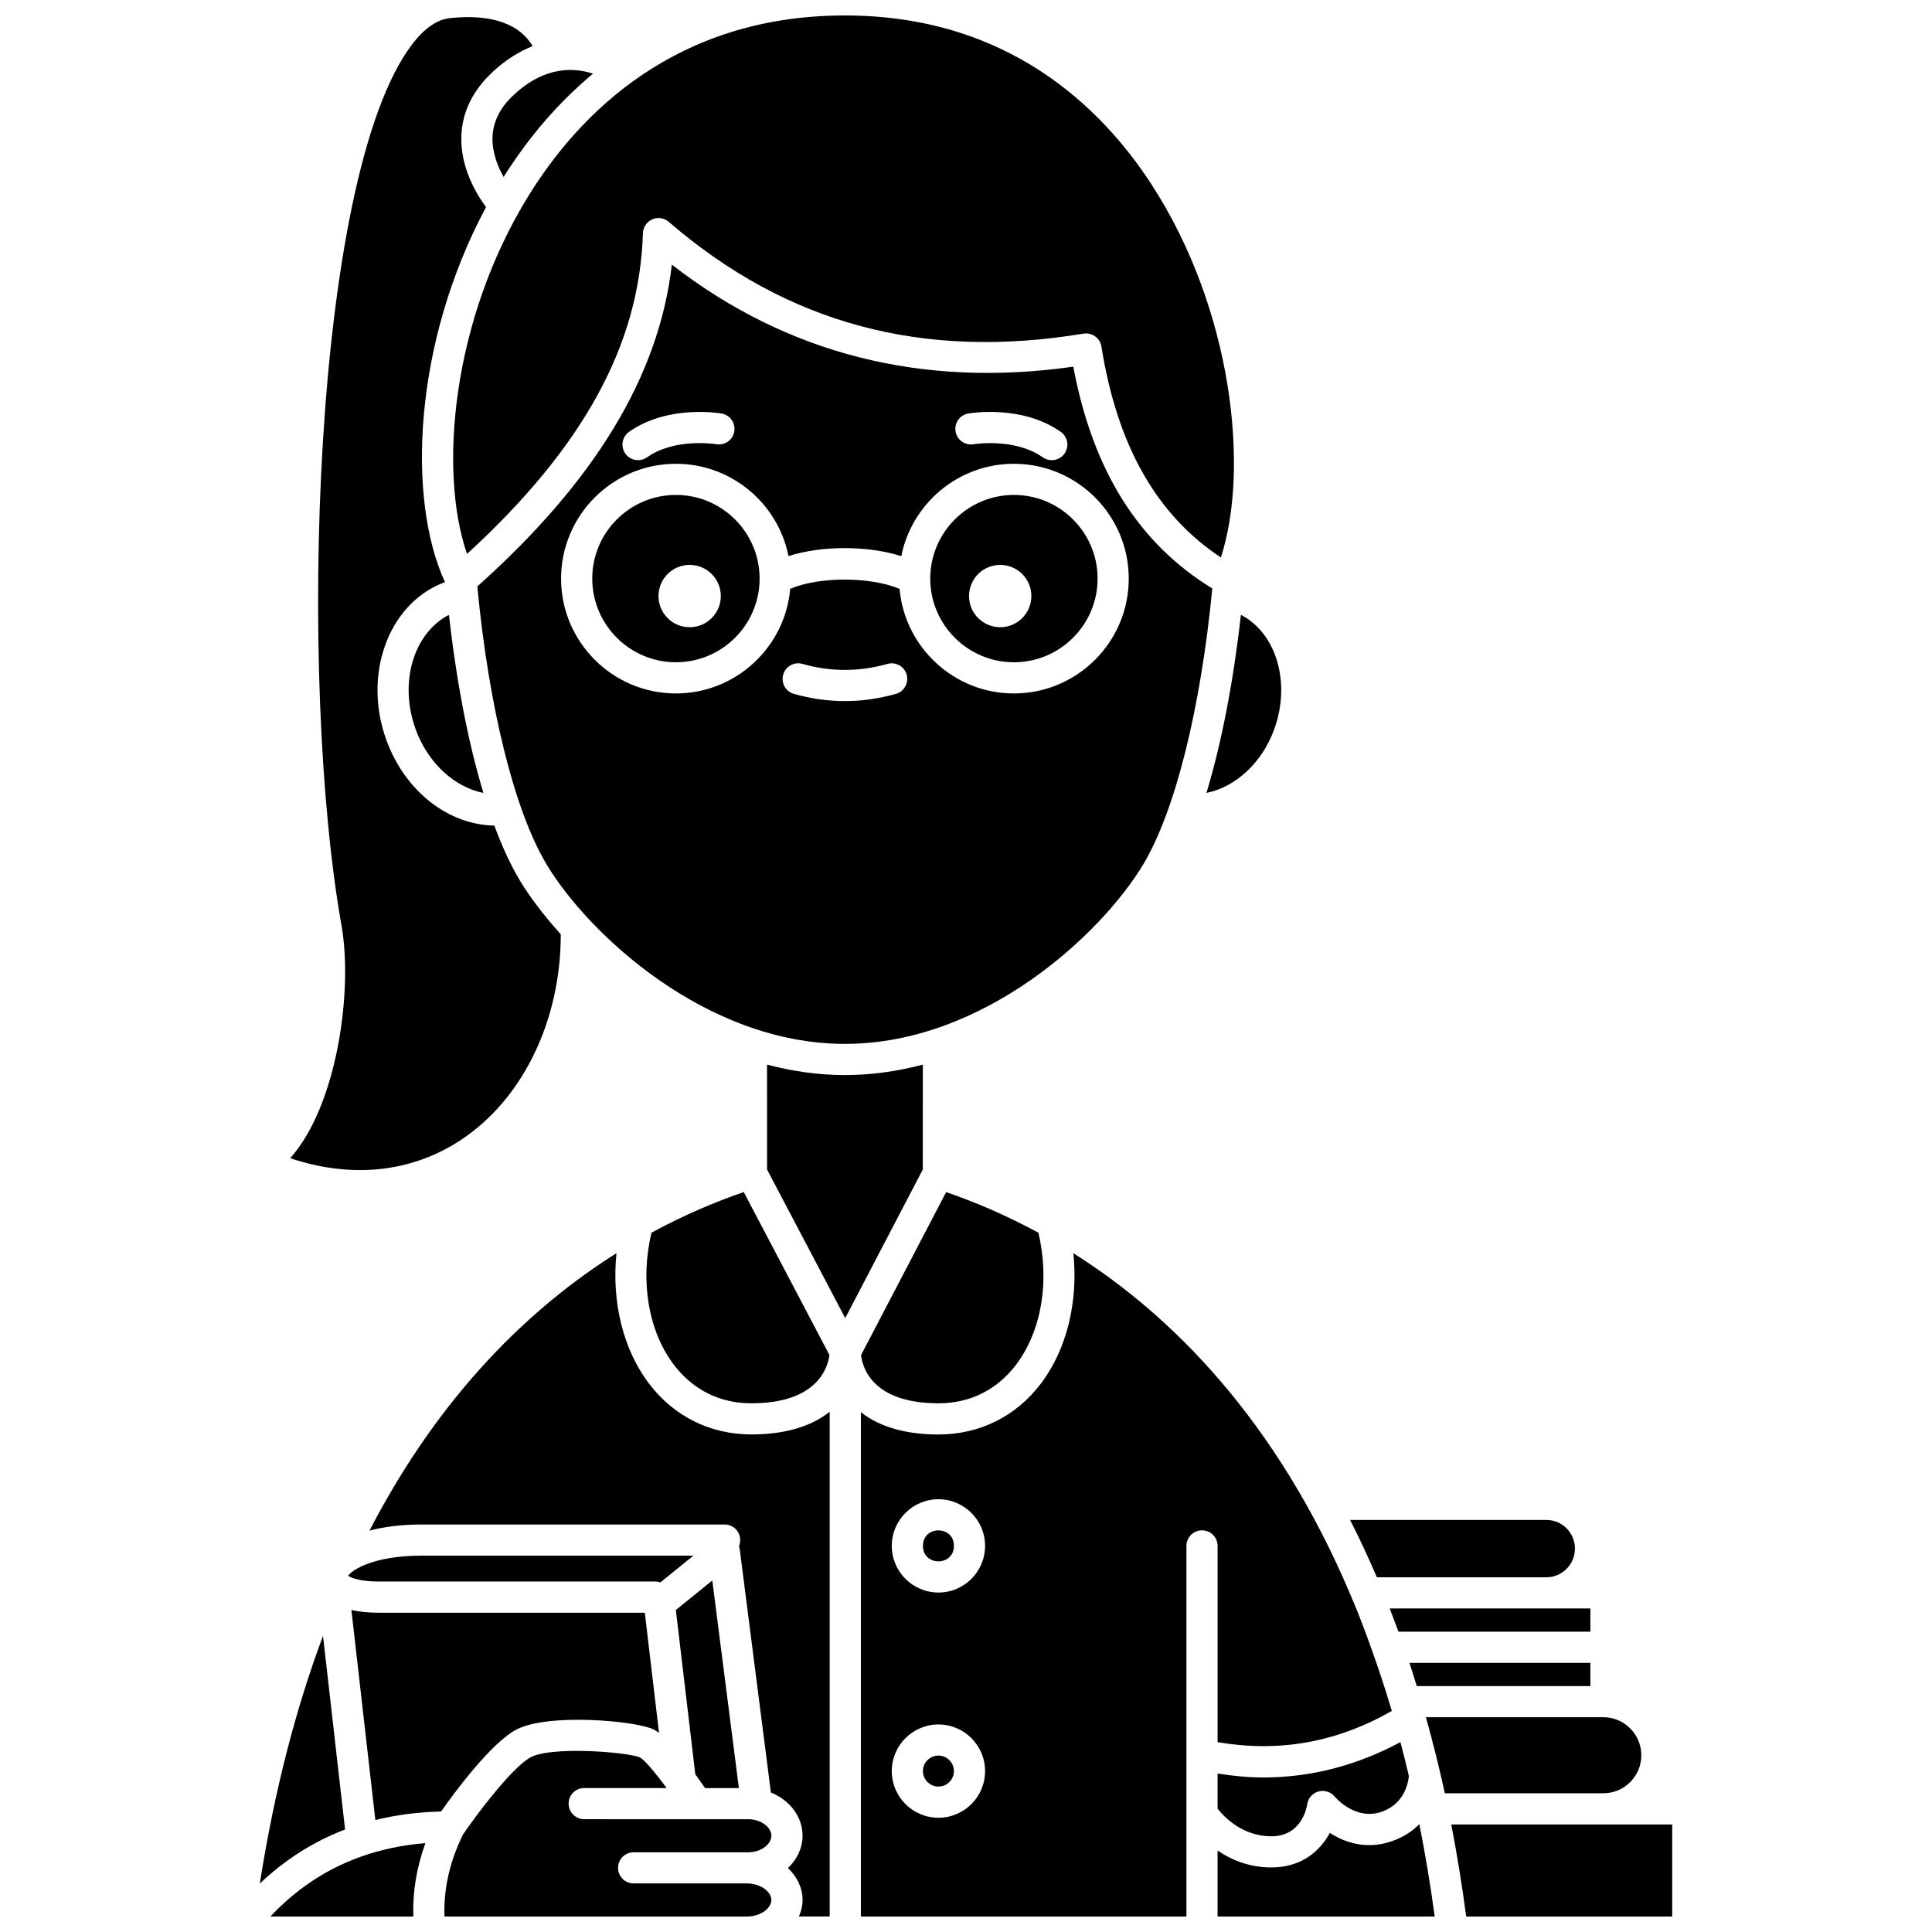
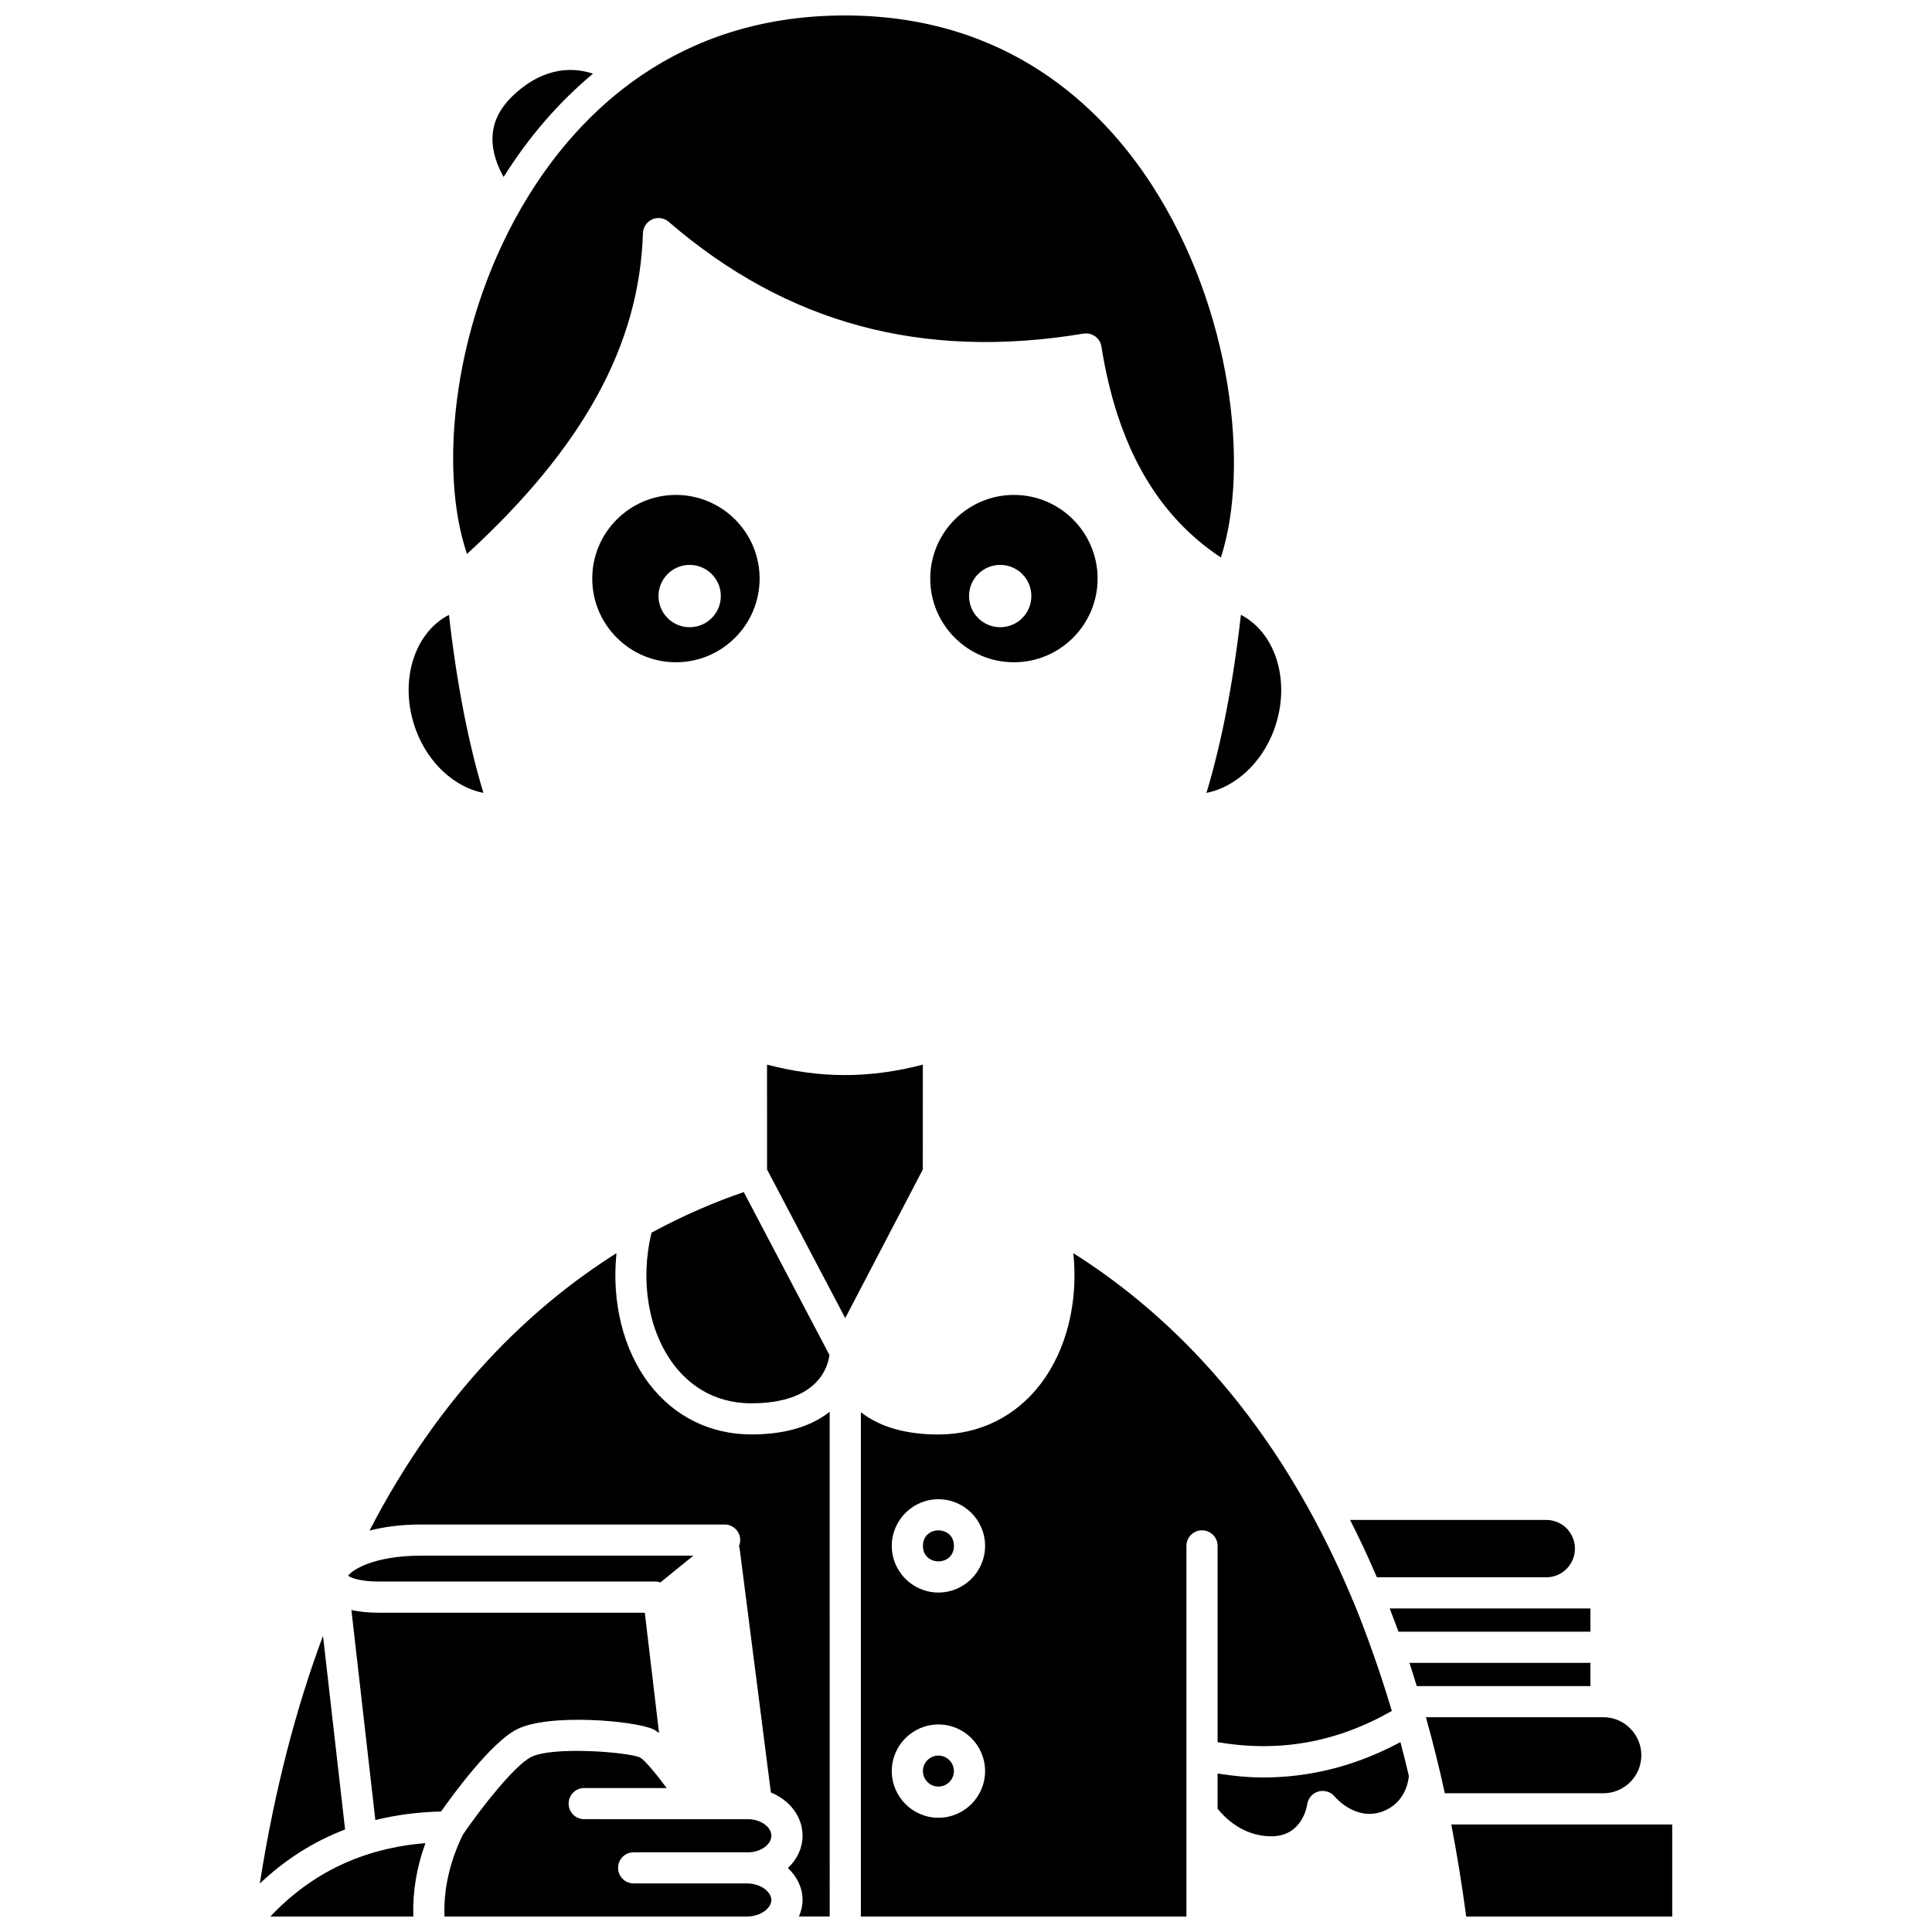
<svg xmlns="http://www.w3.org/2000/svg" width="800px" height="800px" version="1.1" viewBox="144 144 512 512">
  <defs>
    <clipPath id="h">
      <path d="m220 148.09h73v306.91h-73z" />
    </clipPath>
    <clipPath id="g">
      <path d="m264 148.09h208v143.91h-208z" />
    </clipPath>
    <clipPath id="f">
      <path d="m372 476h141v175.9h-141z" />
    </clipPath>
    <clipPath id="e">
      <path d="m466 627h59v24.902h-59z" />
    </clipPath>
    <clipPath id="d">
      <path d="m528 627h60v24.902h-60z" />
    </clipPath>
    <clipPath id="c">
      <path d="m261 608h88v43.902h-88z" />
    </clipPath>
    <clipPath id="b">
      <path d="m241 476h123v175.9h-123z" />
    </clipPath>
    <clipPath id="a">
      <path d="m215 632h42v19.902h-42z" />
    </clipPath>
  </defs>
  <path d="m322.62 505.73c3.531 4.629 9.961 10.156 20.5 10.156 17.598 0 20.285-9.578 20.691-12.797l-22.707-43.176c-7.453 2.551-15.746 6.039-24.457 10.762-3.055 12.797-0.855 26.102 5.973 35.055z" />
-   <path d="m372.19 503.11c0.352 3.133 2.871 12.777 20.52 12.777 8.348 0 15.434-3.516 20.504-10.156 6.828-8.957 9.027-22.254 5.965-35.051-8.699-4.719-16.988-8.207-24.438-10.758z" />
  <path d="m254.19 337.38c3.281 8.934 10.348 15.254 17.918 16.754-3.981-13.156-7.117-29.27-9.129-47.191-9.375 4.82-13.359 18-8.789 30.438z" />
-   <path d="m446.96 373.09c8.457-14.094 15.25-41.316 18.312-73.141-19.512-11.949-31.652-31.176-36.84-58.773-40.145 5.703-75.891-3.379-106.39-27.043-3.387 29.414-20.344 57.41-51.543 85.277 3.035 32.055 9.852 59.504 18.359 73.68 11.027 18.391 42.246 47.551 79.051 47.551 36.801 0 68.023-29.16 79.051-47.551zm-46.379-119.5c0.582-0.102 14.23-2.402 24.531 4.856 1.863 1.312 2.312 3.891 0.996 5.758-0.801 1.141-2.082 1.75-3.379 1.75-0.82 0-1.652-0.246-2.375-0.754-7.461-5.25-18.234-3.492-18.348-3.473-2.215 0.375-4.383-1.117-4.769-3.363-0.387-2.246 1.102-4.379 3.344-4.773zm-89.875 4.856c10.301-7.262 23.957-4.957 24.531-4.856 2.246 0.395 3.746 2.535 3.348 4.781-0.391 2.242-2.508 3.727-4.773 3.352-0.258-0.043-10.934-1.746-18.344 3.473-0.723 0.508-1.551 0.754-2.375 0.754-1.297 0-2.578-0.605-3.379-1.75-1.32-1.863-0.875-4.441 0.992-5.754zm70.719 69.438c-4.477 1.273-9.023 1.914-13.516 1.914-4.492 0-9.035-0.641-13.512-1.91-2.191-0.621-3.469-2.902-2.844-5.098 0.617-2.195 2.922-3.488 5.098-2.844 7.488 2.121 15.043 2.121 22.527 0 2.172-0.633 4.481 0.648 5.098 2.844 0.613 2.191-0.66 4.477-2.852 5.094zm0.969-27.824c-7.738-3.277-21.355-3.281-28.973-0.016-1.375 15.516-14.434 27.727-30.297 27.727-16.777 0-30.434-13.652-30.434-30.43s13.656-30.434 30.434-30.434c14.734 0 27.055 10.531 29.84 24.457 8.883-2.824 20.949-2.816 29.891 0.02 2.777-13.938 15.102-24.477 29.84-24.477 16.777 0 30.434 13.656 30.434 30.434s-13.656 30.43-30.434 30.43c-15.863 0-28.914-12.203-30.301-27.711z" />
  <path d="m236.26 561.59c0.781 0.566 3.164 1.531 8.176 1.531h73.414c0.414 0 0.789 0.125 1.164 0.234l8.734-7.086h-72.156c-12.566 0-18.273 3.781-19.332 5.32z" />
  <g clip-path="url(#h)">
-     <path d="m266.23 446.04c16.379-10.859 26.391-31.637 26.379-54.453-4.527-5-8.227-9.902-10.832-14.238-2.414-4.031-4.684-8.934-6.773-14.562-12.16-0.188-23.598-9.023-28.57-22.559-6.332-17.219 0.34-35.941 14.871-41.727 0.199-0.078 0.418-0.137 0.625-0.211-10.102-21.898-8.473-63.293 10.875-99.398-2.598-3.527-6.863-10.602-6.543-18.922 0.25-6.394 3.098-12.133 8.465-17.066 3.481-3.199 6.996-5.316 10.414-6.672-2.113-3.711-7.633-8.93-21.871-7.434-3.469 0.359-6.887 2.746-10.164 7.098-26.453 35.148-30.199 168.6-18.531 233.79 2.93 17.434-1.352 47.473-13.672 61.25 16.352 5.465 32.234 3.793 45.328-4.891z" />
-   </g>
+     </g>
  <g clip-path="url(#g)">
    <path d="m284.05 195.91c-20.227 32.715-23.91 72.793-16.285 94.891 30.863-28.305 45.707-55.43 46.617-85.016 0.055-1.59 1.012-3.012 2.469-3.652 1.457-0.652 3.156-0.387 4.359 0.648 31.316 27.008 67.27 36.699 109.93 29.633 0.223-0.039 0.445-0.059 0.672-0.059 0.859 0 1.707 0.27 2.414 0.777 0.891 0.645 1.488 1.617 1.66 2.699 4.184 26.23 14.559 44.574 31.66 55.906 7.641-23.422 3.133-65.75-18.414-98.91-13.258-20.402-38.109-44.73-81.219-44.73-44.879 0-70.383 26-83.863 47.812z" />
  </g>
  <path d="m553.78 562c4.191 0 7.598-3.41 7.598-7.602 0-2.008-0.797-3.926-2.25-5.414-1.422-1.387-3.34-2.184-5.348-2.184l-51.996-0.004c2.465 4.824 4.828 9.91 7.106 15.199z" />
  <path d="m565.47 590.83v-6.152l-47.957-0.004c0.668 2.008 1.301 4.09 1.941 6.152z" />
  <path d="m412.7 275.16c-12.227 0-22.176 9.949-22.176 22.176 0 12.227 9.949 22.172 22.176 22.172 12.227 0 22.176-9.945 22.176-22.172 0-12.227-9.949-22.176-22.176-22.176zm-3.637 35.059c-4.562 0-8.258-3.695-8.258-8.258s3.695-8.258 8.258-8.258c4.559 0 8.258 3.695 8.258 8.258 0 4.555-3.695 8.258-8.258 8.258z" />
  <path d="m565.47 570.26h-53.195c0.793 2.019 1.574 4.062 2.336 6.148h50.859z" />
  <path d="m466.67 614.01v9.301c1.645 2.094 6.512 7.328 14.254 7.328 8.25 0 9.453-8.117 9.5-8.461 0.223-1.633 1.391-2.973 2.973-3.418 1.578-0.43 3.273 0.086 4.32 1.363 0.207 0.246 5.519 6.473 12.52 3.992 6.016-2.141 6.977-7.785 7.129-9.469-0.719-3.043-1.461-6.047-2.238-8.973-11.617 6.238-23.809 9.379-36.434 9.379-3.961-0.004-7.981-0.426-12.023-1.043z" />
  <path d="m323.13 275.16c-12.227 0-22.176 9.949-22.176 22.176 0 12.227 9.949 22.172 22.176 22.172 12.227 0 22.176-9.945 22.176-22.172 0-12.227-9.949-22.176-22.176-22.176zm3.637 35.059c-4.562 0-8.258-3.695-8.258-8.258s3.695-8.258 8.258-8.258 8.258 3.695 8.258 8.258c0.004 4.555-3.695 8.258-8.258 8.258z" />
  <path d="m481.64 337.38c4.57-12.438 0.586-25.621-8.789-30.441-2.019 17.922-5.148 34.031-9.129 47.188 7.574-1.504 14.637-7.816 17.918-16.746z" />
  <path d="m274.52 180.29c-0.156 4.012 1.363 7.801 2.945 10.613 6.738-10.75 14.711-19.902 23.688-27.379-4.812-1.594-12.562-2.141-20.828 5.461-3.75 3.438-5.644 7.133-5.805 11.305z" />
  <g clip-path="url(#f)">
    <path d="m466.67 605.68c16.363 2.797 31.531 0.082 46.18-8.266-0.078-0.266-0.164-0.512-0.242-0.777-0.043-0.094-0.059-0.199-0.09-0.297-1.445-4.844-2.984-9.488-4.582-14.012-0.086-0.176-0.133-0.359-0.195-0.551-1.652-4.652-3.356-9.199-5.156-13.523-0.199-0.328-0.348-0.66-0.449-1.035-19.836-47.09-47.848-74.805-73.688-91.109 1.32 12.805-1.695 25.5-8.664 34.637-6.594 8.645-16.207 13.406-27.07 13.406-8.66 0-15.562-1.988-20.574-5.902v133.66h86.273l0.004-98.23c0-2.285 1.848-4.129 4.129-4.129 2.285 0 4.129 1.848 4.129 4.129v52.004zm-73.977 20.043c-6.816 0-12.363-5.547-12.363-12.359 0-6.816 5.547-12.363 12.363-12.363s12.363 5.547 12.363 12.363c0 6.812-5.547 12.359-12.363 12.359zm0-59.684c-6.816 0-12.363-5.547-12.363-12.363s5.547-12.363 12.363-12.363 12.363 5.547 12.363 12.363c0 6.82-5.547 12.363-12.363 12.363z" />
  </g>
  <g clip-path="url(#e)">
-     <path d="m513 631.89c-6.922 2.461-12.727 0.32-16.582-2.152-2.504 4.621-7.305 9.152-15.5 9.152-5.945 0-10.703-2.066-14.254-4.484v17.492h57.551c-1.156-8.516-2.519-16.672-4.07-24.477-1.762 1.785-4.078 3.379-7.144 4.469z" />
-   </g>
+     </g>
  <path d="m396.8 553.67c0 5.473-8.211 5.473-8.211 0s8.211-5.473 8.211 0" />
  <path d="m392.69 609.25c-2.262 0-4.106 1.84-4.106 4.106 0 2.262 1.84 4.102 4.106 4.102 2.262 0 4.106-1.836 4.106-4.102s-1.844-4.106-4.106-4.106z" />
  <path d="m578.97 609.16c0-2.68-1.055-5.211-2.961-7.121-1.906-1.906-4.434-2.961-7.117-2.961l-47.012 0.004c1.809 6.453 3.492 13.148 5.016 20.152h41.996c5.555 0.004 10.078-4.519 10.078-10.074z" />
  <g clip-path="url(#d)">
    <path d="m568.9 627.5h-40.301c1.512 7.793 2.832 15.938 3.961 24.406h54.594v-24.406z" />
  </g>
  <g clip-path="url(#c)">
    <path d="m311.93 634.88h30.359c3.266 0 6.133-2.047 6.133-4.387 0-2.336-2.867-4.383-6.133-4.383l-43.469-0.004c-2.285 0-4.129-1.852-4.129-4.129 0-2.285 1.852-4.129 4.129-4.129h21.859c-2.988-4.016-5.852-7.434-7.07-8.109-3.25-1.43-23.305-3.023-28.93-0.07-4.519 2.367-13.363 13.738-17.996 20.508-3.508 7.168-5.156 14.457-4.894 21.723h80.109c3.844 0 6.519-2.312 6.519-4.387s-2.676-4.387-6.519-4.387h-29.973c-2.285 0-4.129-1.848-4.129-4.129 0.004-2.285 1.852-4.117 4.133-4.117z" />
  </g>
  <g clip-path="url(#b)">
    <path d="m316.05 510.74c-6.973-9.133-9.988-21.828-8.672-34.641-22.441 14.156-46.512 36.93-65.453 73.523 3.965-1.035 8.59-1.613 13.66-1.613h80.449c2.285 0 4.129 1.848 4.129 4.129 0 0.574-0.117 1.113-0.328 1.609 0.07 0.223 0.152 0.441 0.184 0.676l8.277 64.605c4.938 2.008 8.391 6.367 8.391 11.453 0 3.316-1.492 6.309-3.875 8.57 2.383 2.246 3.875 5.195 3.875 8.457 0 1.547-0.371 3.012-0.969 4.387h8.16l-0.004-133.75c-5.059 3.981-12.023 5.996-20.758 5.996-10.867 0-20.477-4.758-27.066-13.402z" />
  </g>
  <path d="m280.84 602.36c8.383-4.398 31.336-2.371 36.27-0.09 0.477 0.219 1.004 0.582 1.543 0.992l-3.773-31.871-70.445-0.004c-2.918 0-5.324-0.27-7.312-0.711l6.348 55.656c5.492-1.363 11.301-2.117 17.414-2.266 3.461-4.914 13.199-18.156 19.957-21.707z" />
-   <path d="m330.84 617.86h8.973l-7.047-55.02-9.656 7.832 5.156 43.551c0.949 1.305 1.832 2.551 2.574 3.637z" />
-   <path d="m229.6 577.51c-7.051 18.879-12.816 40.633-16.75 65.66 6.684-6.34 14.215-11.145 22.602-14.34z" />
+   <path d="m229.6 577.51c-7.051 18.879-12.816 40.633-16.75 65.66 6.684-6.34 14.215-11.145 22.602-14.34" />
  <path d="m388.56 426.14c-6.633 1.738-13.535 2.766-20.645 2.766-7.109 0-14.012-1.027-20.645-2.766l0.012 27.797 20.711 39.375 20.555-39.371z" />
  <g clip-path="url(#a)">
    <path d="m253.53 651.9c-0.203-6.516 0.875-13.023 3.207-19.445-16.422 1.316-30.188 7.84-41.082 19.445z" />
  </g>
</svg>